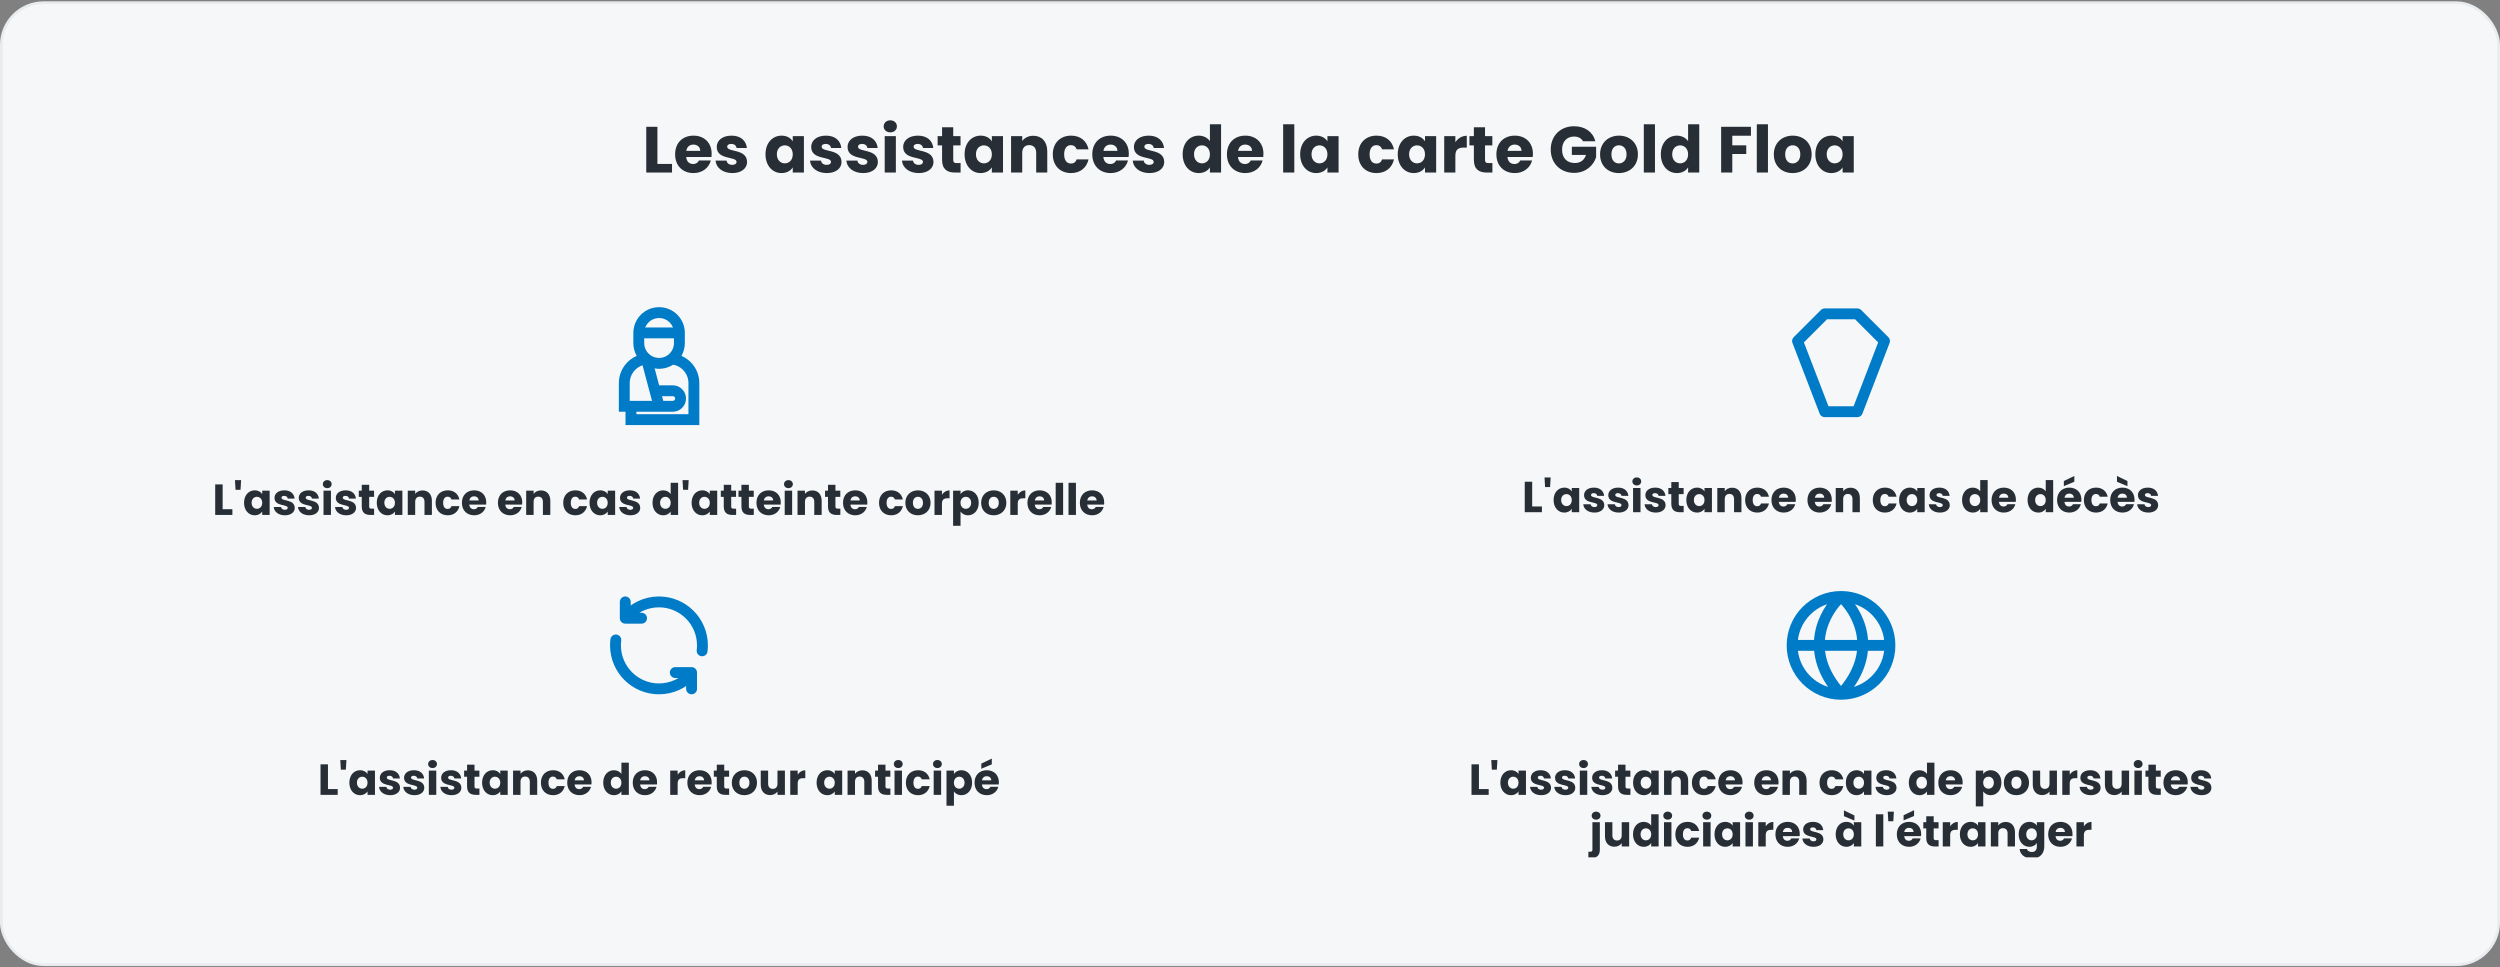
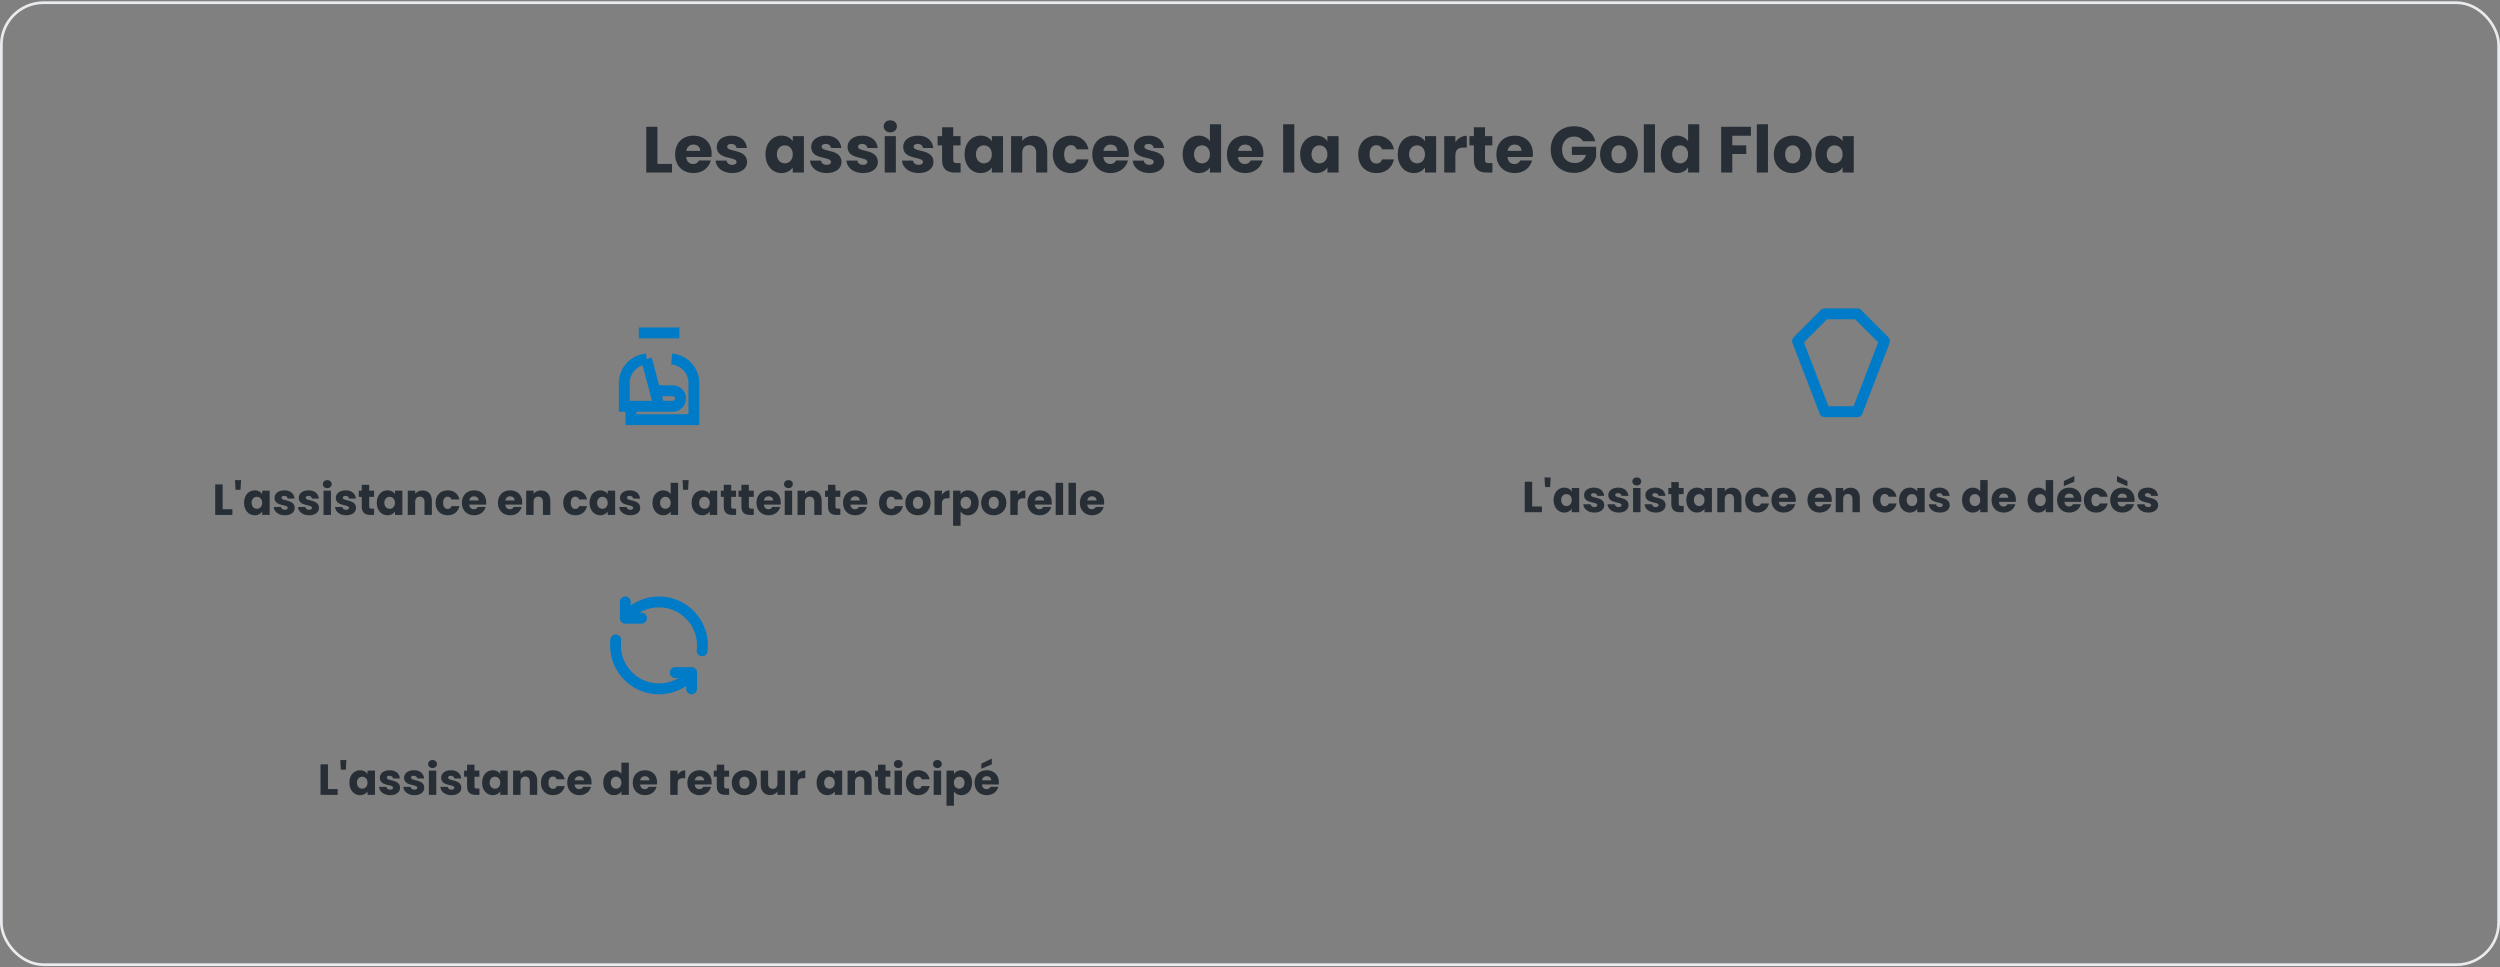
<svg xmlns="http://www.w3.org/2000/svg" width="920" height="356" viewBox="0 0 920 356" fill="none">
  <rect x="0" y="0" width="920" height="356" fill="#808080" stroke="none" />
-   <rect x="0.5" y="1" width="919" height="354" rx="15.5" fill="#F5F7F9" />
  <rect x="0.5" y="1" width="919" height="354" rx="15.5" stroke="#E9ECEF" />
  <path d="M237.824 46.652H241.928V60.332H247.304V63.5H237.824V46.652ZM255.165 53.204C253.821 53.204 252.789 54.02 252.549 55.508H257.685C257.685 54.044 256.533 53.204 255.165 53.204ZM261.573 59.06C260.925 61.676 258.549 63.692 255.213 63.692C251.277 63.692 248.445 61.052 248.445 56.804C248.445 52.556 251.229 49.916 255.213 49.916C259.125 49.916 261.885 52.508 261.885 56.588C261.885 56.972 261.861 57.38 261.813 57.788H252.525C252.669 59.54 253.749 60.356 255.069 60.356C256.221 60.356 256.869 59.78 257.205 59.06H261.573ZM274.923 59.612C274.923 61.94 272.859 63.692 269.499 63.692C265.923 63.692 263.523 61.7 263.331 59.108H267.387C267.483 60.044 268.323 60.668 269.451 60.668C270.507 60.668 271.059 60.188 271.059 59.588C271.059 57.428 263.763 58.988 263.763 54.068C263.763 51.788 265.707 49.916 269.211 49.916C272.667 49.916 274.587 51.836 274.851 54.476H271.059C270.939 53.564 270.243 52.964 269.091 52.964C268.131 52.964 267.603 53.348 267.603 53.996C267.603 56.132 274.851 54.62 274.923 59.612ZM281.703 56.78C281.703 52.556 284.319 49.916 287.607 49.916C289.599 49.916 291.015 50.828 291.735 52.004V50.108H295.839V63.5H291.735V61.604C290.991 62.78 289.575 63.692 287.583 63.692C284.319 63.692 281.703 61.004 281.703 56.78ZM291.735 56.804C291.735 54.668 290.367 53.492 288.807 53.492C287.271 53.492 285.879 54.644 285.879 56.78C285.879 58.916 287.271 60.116 288.807 60.116C290.367 60.116 291.735 58.94 291.735 56.804ZM309.68 59.612C309.68 61.94 307.616 63.692 304.256 63.692C300.68 63.692 298.28 61.7 298.088 59.108H302.144C302.24 60.044 303.08 60.668 304.208 60.668C305.264 60.668 305.816 60.188 305.816 59.588C305.816 57.428 298.52 58.988 298.52 54.068C298.52 51.788 300.464 49.916 303.968 49.916C307.424 49.916 309.344 51.836 309.608 54.476H305.816C305.696 53.564 305 52.964 303.848 52.964C302.888 52.964 302.36 53.348 302.36 53.996C302.36 56.132 309.608 54.62 309.68 59.612ZM323.063 59.612C323.063 61.94 320.999 63.692 317.639 63.692C314.063 63.692 311.663 61.7 311.471 59.108H315.527C315.623 60.044 316.463 60.668 317.591 60.668C318.647 60.668 319.199 60.188 319.199 59.588C319.199 57.428 311.903 58.988 311.903 54.068C311.903 51.788 313.847 49.916 317.351 49.916C320.807 49.916 322.727 51.836 322.991 54.476H319.199C319.079 53.564 318.383 52.964 317.231 52.964C316.271 52.964 315.743 53.348 315.743 53.996C315.743 56.132 322.991 54.62 323.063 59.612ZM325.574 63.5V50.108H329.678V63.5H325.574ZM327.638 48.716C326.174 48.716 325.19 47.732 325.19 46.508C325.19 45.26 326.174 44.276 327.638 44.276C329.078 44.276 330.062 45.26 330.062 46.508C330.062 47.732 329.078 48.716 327.638 48.716ZM343.524 59.612C343.524 61.94 341.46 63.692 338.1 63.692C334.524 63.692 332.124 61.7 331.932 59.108H335.988C336.084 60.044 336.924 60.668 338.052 60.668C339.108 60.668 339.66 60.188 339.66 59.588C339.66 57.428 332.364 58.988 332.364 54.068C332.364 51.788 334.308 49.916 337.812 49.916C341.268 49.916 343.188 51.836 343.452 54.476H339.66C339.54 53.564 338.844 52.964 337.692 52.964C336.732 52.964 336.204 53.348 336.204 53.996C336.204 56.132 343.452 54.62 343.524 59.612ZM346.683 58.844V53.516H345.051V50.108H346.683V46.844H350.787V50.108H353.475V53.516H350.787V58.892C350.787 59.684 351.123 60.02 352.035 60.02H353.499V63.5H351.411C348.627 63.5 346.683 62.324 346.683 58.844ZM354.969 56.78C354.969 52.556 357.585 49.916 360.873 49.916C362.865 49.916 364.281 50.828 365.001 52.004V50.108H369.105V63.5H365.001V61.604C364.257 62.78 362.841 63.692 360.849 63.692C357.585 63.692 354.969 61.004 354.969 56.78ZM365.001 56.804C365.001 54.668 363.633 53.492 362.073 53.492C360.537 53.492 359.145 54.644 359.145 56.78C359.145 58.916 360.537 60.116 362.073 60.116C363.633 60.116 365.001 58.94 365.001 56.804ZM381.314 63.5V56.228C381.314 54.404 380.306 53.396 378.746 53.396C377.186 53.396 376.178 54.404 376.178 56.228V63.5H372.074V50.108H376.178V51.884C376.994 50.756 378.434 49.964 380.234 49.964C383.33 49.964 385.394 52.076 385.394 55.676V63.5H381.314ZM387.43 56.804C387.43 52.58 390.214 49.916 394.15 49.916C397.51 49.916 399.886 51.764 400.582 54.956H396.214C395.878 54.02 395.206 53.42 394.078 53.42C392.614 53.42 391.606 54.572 391.606 56.804C391.606 59.036 392.614 60.188 394.078 60.188C395.206 60.188 395.854 59.636 396.214 58.652H400.582C399.886 61.748 397.51 63.692 394.15 63.692C390.214 63.692 387.43 61.052 387.43 56.804ZM408.681 53.204C407.337 53.204 406.305 54.02 406.065 55.508H411.201C411.201 54.044 410.049 53.204 408.681 53.204ZM415.089 59.06C414.441 61.676 412.065 63.692 408.729 63.692C404.793 63.692 401.961 61.052 401.961 56.804C401.961 52.556 404.745 49.916 408.729 49.916C412.641 49.916 415.401 52.508 415.401 56.588C415.401 56.972 415.377 57.38 415.329 57.788H406.041C406.185 59.54 407.265 60.356 408.585 60.356C409.737 60.356 410.385 59.78 410.721 59.06H415.089ZM428.438 59.612C428.438 61.94 426.374 63.692 423.014 63.692C419.438 63.692 417.038 61.7 416.846 59.108H420.902C420.998 60.044 421.838 60.668 422.966 60.668C424.022 60.668 424.574 60.188 424.574 59.588C424.574 57.428 417.278 58.988 417.278 54.068C417.278 51.788 419.222 49.916 422.726 49.916C426.182 49.916 428.102 51.836 428.366 54.476H424.574C424.454 53.564 423.758 52.964 422.606 52.964C421.646 52.964 421.118 53.348 421.118 53.996C421.118 56.132 428.366 54.62 428.438 59.612ZM435.219 56.78C435.219 52.556 437.835 49.916 441.123 49.916C442.899 49.916 444.435 50.732 445.251 51.956V45.74H449.355V63.5H445.251V61.58C444.507 62.804 443.091 63.692 441.123 63.692C437.835 63.692 435.219 61.004 435.219 56.78ZM445.251 56.804C445.251 54.668 443.883 53.492 442.323 53.492C440.787 53.492 439.395 54.644 439.395 56.78C439.395 58.916 440.787 60.116 442.323 60.116C443.883 60.116 445.251 58.94 445.251 56.804ZM458.228 53.204C456.884 53.204 455.852 54.02 455.612 55.508H460.748C460.748 54.044 459.596 53.204 458.228 53.204ZM464.636 59.06C463.988 61.676 461.612 63.692 458.276 63.692C454.34 63.692 451.508 61.052 451.508 56.804C451.508 52.556 454.292 49.916 458.276 49.916C462.188 49.916 464.948 52.508 464.948 56.588C464.948 56.972 464.924 57.38 464.876 57.788H455.588C455.732 59.54 456.812 60.356 458.132 60.356C459.284 60.356 459.932 59.78 460.268 59.06H464.636ZM472.199 63.5V45.74H476.303V63.5H472.199ZM478.461 56.78C478.461 52.556 481.077 49.916 484.365 49.916C486.357 49.916 487.773 50.828 488.493 52.004V50.108H492.597V63.5H488.493V61.604C487.749 62.78 486.333 63.692 484.341 63.692C481.077 63.692 478.461 61.004 478.461 56.78ZM488.493 56.804C488.493 54.668 487.125 53.492 485.565 53.492C484.029 53.492 482.637 54.644 482.637 56.78C482.637 58.916 484.029 60.116 485.565 60.116C487.125 60.116 488.493 58.94 488.493 56.804ZM499.836 56.804C499.836 52.58 502.62 49.916 506.556 49.916C509.916 49.916 512.292 51.764 512.988 54.956H508.62C508.284 54.02 507.612 53.42 506.484 53.42C505.02 53.42 504.012 54.572 504.012 56.804C504.012 59.036 505.02 60.188 506.484 60.188C507.612 60.188 508.26 59.636 508.62 58.652H512.988C512.292 61.748 509.916 63.692 506.556 63.692C502.62 63.692 499.836 61.052 499.836 56.804ZM514.367 56.78C514.367 52.556 516.983 49.916 520.271 49.916C522.263 49.916 523.679 50.828 524.399 52.004V50.108H528.503V63.5H524.399V61.604C523.655 62.78 522.239 63.692 520.247 63.692C516.983 63.692 514.367 61.004 514.367 56.78ZM524.399 56.804C524.399 54.668 523.031 53.492 521.471 53.492C519.935 53.492 518.543 54.644 518.543 56.78C518.543 58.916 519.935 60.116 521.471 60.116C523.031 60.116 524.399 58.94 524.399 56.804ZM535.576 57.284V63.5H531.472V50.108H535.576V52.34C536.512 50.924 537.976 49.964 539.776 49.964V54.308H538.648C536.704 54.308 535.576 54.98 535.576 57.284ZM542.386 58.844V53.516H540.754V50.108H542.386V46.844H546.49V50.108H549.178V53.516H546.49V58.892C546.49 59.684 546.826 60.02 547.738 60.02H549.202V63.5H547.114C544.33 63.5 542.386 62.324 542.386 58.844ZM557.392 53.204C556.048 53.204 555.016 54.02 554.776 55.508H559.912C559.912 54.044 558.76 53.204 557.392 53.204ZM563.8 59.06C563.152 61.676 560.776 63.692 557.44 63.692C553.504 63.692 550.672 61.052 550.672 56.804C550.672 52.556 553.456 49.916 557.44 49.916C561.352 49.916 564.112 52.508 564.112 56.588C564.112 56.972 564.088 57.38 564.04 57.788H554.752C554.896 59.54 555.976 60.356 557.296 60.356C558.448 60.356 559.096 59.78 559.432 59.06H563.8ZM579.235 46.46C583.267 46.46 586.195 48.524 587.083 51.98H582.547C581.923 50.852 580.771 50.252 579.235 50.252C576.595 50.252 574.843 52.124 574.843 55.052C574.843 58.172 576.619 59.996 579.571 59.996C581.611 59.996 583.027 58.916 583.651 57.02H578.443V53.996H587.371V57.812C586.507 60.716 583.699 63.62 579.259 63.62C574.219 63.62 570.667 60.092 570.667 55.052C570.667 50.012 574.195 46.46 579.235 46.46ZM602.748 56.804C602.748 61.052 599.676 63.692 595.74 63.692C591.804 63.692 588.828 61.052 588.828 56.804C588.828 52.556 591.876 49.916 595.788 49.916C599.724 49.916 602.748 52.556 602.748 56.804ZM593.004 56.804C593.004 59.06 594.252 60.14 595.74 60.14C597.204 60.14 598.572 59.06 598.572 56.804C598.572 54.524 597.228 53.468 595.788 53.468C594.3 53.468 593.004 54.524 593.004 56.804ZM604.926 63.5V45.74H609.03V63.5H604.926ZM611.188 56.78C611.188 52.556 613.804 49.916 617.092 49.916C618.868 49.916 620.404 50.732 621.22 51.956V45.74H625.324V63.5H621.22V61.58C620.476 62.804 619.06 63.692 617.092 63.692C613.804 63.692 611.188 61.004 611.188 56.78ZM621.22 56.804C621.22 54.668 619.852 53.492 618.292 53.492C616.756 53.492 615.364 54.644 615.364 56.78C615.364 58.916 616.756 60.116 618.292 60.116C619.852 60.116 621.22 58.94 621.22 56.804ZM633.379 63.5V46.652H644.347V49.94H637.483V53.492H642.619V56.684H637.483V63.5H633.379ZM646.504 63.5V45.74H650.608V63.5H646.504ZM666.686 56.804C666.686 61.052 663.614 63.692 659.678 63.692C655.742 63.692 652.766 61.052 652.766 56.804C652.766 52.556 655.814 49.916 659.726 49.916C663.662 49.916 666.686 52.556 666.686 56.804ZM656.942 56.804C656.942 59.06 658.19 60.14 659.678 60.14C661.142 60.14 662.51 59.06 662.51 56.804C662.51 54.524 661.166 53.468 659.726 53.468C658.238 53.468 656.942 54.524 656.942 56.804ZM668.047 56.78C668.047 52.556 670.663 49.916 673.951 49.916C675.943 49.916 677.359 50.828 678.079 52.004V50.108H682.183V63.5H678.079V61.604C677.335 62.78 675.919 63.692 673.927 63.692C670.663 63.692 668.047 61.004 668.047 56.78ZM678.079 56.804C678.079 54.668 676.711 53.492 675.151 53.492C673.615 53.492 672.223 54.644 672.223 56.78C672.223 58.916 673.615 60.116 675.151 60.116C676.711 60.116 678.079 58.94 678.079 56.804Z" fill="#272E35" />
  <g clip-path="url(#clip0_2381_654)">
-     <path d="M242.545 133.719C238.418 133.719 235.073 130.373 235.073 126.247V122.511C235.073 118.384 238.418 115.039 242.545 115.039C246.672 115.039 250.017 118.384 250.017 122.511V126.247C250.017 130.373 246.672 133.719 242.545 133.719Z" stroke="#007BC7" stroke-width="4" stroke-miterlimit="10" />
    <path d="M235.073 122.508H250.017" stroke="#007BC7" stroke-width="4" stroke-miterlimit="10" />
    <path d="M247.174 132.112C251.75 132.474 255.351 136.302 255.351 140.971V154.414H232.19V149.512" stroke="#007BC7" stroke-width="4" stroke-miterlimit="10" />
    <path d="M241.024 143.797H247.59C249.169 143.797 250.449 145.077 250.449 146.656C250.449 148.235 249.169 149.516 247.59 149.516H229.74V140.975C229.74 136.305 233.34 132.477 237.916 132.115" stroke="#007BC7" stroke-width="4" stroke-miterlimit="10" />
    <path d="M237.916 132.115L242.545 149.516" stroke="#007BC7" stroke-width="4" stroke-miterlimit="10" />
    <path d="M79.195 178.268H81.931V187.388H85.515V189.5H79.195V178.268ZM86.676 180.236L86.468 176.7H88.724L88.516 180.236H86.676ZM89.807 185.02C89.807 182.204 91.551 180.444 93.743 180.444C95.071 180.444 96.015 181.052 96.495 181.836V180.572H99.231V189.5H96.495V188.236C95.999 189.02 95.055 189.628 93.727 189.628C91.551 189.628 89.807 187.836 89.807 185.02ZM96.495 185.036C96.495 183.612 95.583 182.828 94.543 182.828C93.519 182.828 92.591 183.596 92.591 185.02C92.591 186.444 93.519 187.244 94.543 187.244C95.583 187.244 96.495 186.46 96.495 185.036ZM108.459 186.908C108.459 188.46 107.083 189.628 104.843 189.628C102.459 189.628 100.859 188.3 100.731 186.572H103.435C103.499 187.196 104.059 187.612 104.811 187.612C105.515 187.612 105.883 187.292 105.883 186.892C105.883 185.452 101.019 186.492 101.019 183.212C101.019 181.692 102.315 180.444 104.651 180.444C106.955 180.444 108.235 181.724 108.411 183.484H105.883C105.803 182.876 105.339 182.476 104.571 182.476C103.931 182.476 103.579 182.732 103.579 183.164C103.579 184.588 108.411 183.58 108.459 186.908ZM117.381 186.908C117.381 188.46 116.005 189.628 113.765 189.628C111.381 189.628 109.781 188.3 109.653 186.572H112.357C112.421 187.196 112.981 187.612 113.733 187.612C114.437 187.612 114.805 187.292 114.805 186.892C114.805 185.452 109.941 186.492 109.941 183.212C109.941 181.692 111.237 180.444 113.573 180.444C115.877 180.444 117.157 181.724 117.333 183.484H114.805C114.725 182.876 114.261 182.476 113.493 182.476C112.853 182.476 112.501 182.732 112.501 183.164C112.501 184.588 117.333 183.58 117.381 186.908ZM119.055 189.5V180.572H121.791V189.5H119.055ZM120.431 179.644C119.455 179.644 118.799 178.988 118.799 178.172C118.799 177.34 119.455 176.684 120.431 176.684C121.391 176.684 122.047 177.34 122.047 178.172C122.047 178.988 121.391 179.644 120.431 179.644ZM131.021 186.908C131.021 188.46 129.645 189.628 127.405 189.628C125.021 189.628 123.421 188.3 123.293 186.572H125.997C126.061 187.196 126.621 187.612 127.373 187.612C128.077 187.612 128.445 187.292 128.445 186.892C128.445 185.452 123.581 186.492 123.581 183.212C123.581 181.692 124.877 180.444 127.213 180.444C129.517 180.444 130.797 181.724 130.973 183.484H128.445C128.365 182.876 127.901 182.476 127.133 182.476C126.493 182.476 126.141 182.732 126.141 183.164C126.141 184.588 130.973 183.58 131.021 186.908ZM133.127 186.396V182.844H132.039V180.572H133.127V178.396H135.863V180.572H137.655V182.844H135.863V186.428C135.863 186.956 136.087 187.18 136.695 187.18H137.671V189.5H136.279C134.423 189.5 133.127 188.716 133.127 186.396ZM138.651 185.02C138.651 182.204 140.395 180.444 142.587 180.444C143.915 180.444 144.859 181.052 145.339 181.836V180.572H148.075V189.5H145.339V188.236C144.843 189.02 143.899 189.628 142.571 189.628C140.395 189.628 138.651 187.836 138.651 185.02ZM145.339 185.036C145.339 183.612 144.427 182.828 143.387 182.828C142.363 182.828 141.435 183.596 141.435 185.02C141.435 186.444 142.363 187.244 143.387 187.244C144.427 187.244 145.339 186.46 145.339 185.036ZM156.215 189.5V184.652C156.215 183.436 155.543 182.764 154.503 182.764C153.463 182.764 152.791 183.436 152.791 184.652V189.5H150.055V180.572H152.791V181.756C153.335 181.004 154.295 180.476 155.495 180.476C157.559 180.476 158.935 181.884 158.935 184.284V189.5H156.215ZM160.292 185.036C160.292 182.22 162.148 180.444 164.772 180.444C167.012 180.444 168.596 181.676 169.06 183.804H166.148C165.924 183.18 165.476 182.78 164.724 182.78C163.748 182.78 163.076 183.548 163.076 185.036C163.076 186.524 163.748 187.292 164.724 187.292C165.476 187.292 165.908 186.924 166.148 186.268H169.06C168.596 188.332 167.012 189.628 164.772 189.628C162.148 189.628 160.292 187.868 160.292 185.036ZM174.459 182.636C173.563 182.636 172.875 183.18 172.715 184.172H176.139C176.139 183.196 175.371 182.636 174.459 182.636ZM178.731 186.54C178.299 188.284 176.715 189.628 174.491 189.628C171.867 189.628 169.979 187.868 169.979 185.036C169.979 182.204 171.835 180.444 174.491 180.444C177.099 180.444 178.939 182.172 178.939 184.892C178.939 185.148 178.923 185.42 178.891 185.692H172.699C172.795 186.86 173.515 187.404 174.395 187.404C175.163 187.404 175.595 187.02 175.819 186.54H178.731ZM187.709 182.636C186.813 182.636 186.125 183.18 185.965 184.172H189.389C189.389 183.196 188.621 182.636 187.709 182.636ZM191.981 186.54C191.549 188.284 189.965 189.628 187.741 189.628C185.117 189.628 183.229 187.868 183.229 185.036C183.229 182.204 185.085 180.444 187.741 180.444C190.349 180.444 192.189 182.172 192.189 184.892C192.189 185.148 192.173 185.42 192.141 185.692H185.949C186.045 186.86 186.765 187.404 187.645 187.404C188.413 187.404 188.845 187.02 189.069 186.54H191.981ZM199.793 189.5V184.652C199.793 183.436 199.121 182.764 198.081 182.764C197.041 182.764 196.369 183.436 196.369 184.652V189.5H193.633V180.572H196.369V181.756C196.913 181.004 197.873 180.476 199.073 180.476C201.137 180.476 202.513 181.884 202.513 184.284V189.5H199.793ZM207.261 185.036C207.261 182.22 209.117 180.444 211.741 180.444C213.981 180.444 215.565 181.676 216.029 183.804H213.117C212.893 183.18 212.445 182.78 211.693 182.78C210.717 182.78 210.045 183.548 210.045 185.036C210.045 186.524 210.717 187.292 211.693 187.292C212.445 187.292 212.877 186.924 213.117 186.268H216.029C215.565 188.332 213.981 189.628 211.741 189.628C209.117 189.628 207.261 187.868 207.261 185.036ZM216.948 185.02C216.948 182.204 218.692 180.444 220.884 180.444C222.212 180.444 223.156 181.052 223.636 181.836V180.572H226.372V189.5H223.636V188.236C223.14 189.02 222.196 189.628 220.868 189.628C218.692 189.628 216.948 187.836 216.948 185.02ZM223.636 185.036C223.636 183.612 222.724 182.828 221.684 182.828C220.66 182.828 219.732 183.596 219.732 185.02C219.732 186.444 220.66 187.244 221.684 187.244C222.724 187.244 223.636 186.46 223.636 185.036ZM235.599 186.908C235.599 188.46 234.223 189.628 231.983 189.628C229.599 189.628 227.999 188.3 227.871 186.572H230.575C230.639 187.196 231.199 187.612 231.951 187.612C232.655 187.612 233.023 187.292 233.023 186.892C233.023 185.452 228.159 186.492 228.159 183.212C228.159 181.692 229.455 180.444 231.791 180.444C234.095 180.444 235.375 181.724 235.551 183.484H233.023C232.943 182.876 232.479 182.476 231.711 182.476C231.071 182.476 230.719 182.732 230.719 183.164C230.719 184.588 235.551 183.58 235.599 186.908ZM240.12 185.02C240.12 182.204 241.864 180.444 244.056 180.444C245.24 180.444 246.264 180.988 246.808 181.804V177.66H249.544V189.5H246.808V188.22C246.312 189.036 245.368 189.628 244.056 189.628C241.864 189.628 240.12 187.836 240.12 185.02ZM246.808 185.036C246.808 183.612 245.896 182.828 244.856 182.828C243.832 182.828 242.904 183.596 242.904 185.02C242.904 186.444 243.832 187.244 244.856 187.244C245.896 187.244 246.808 186.46 246.808 185.036ZM251.379 180.236L251.171 176.7H253.427L253.219 180.236H251.379ZM254.511 185.02C254.511 182.204 256.255 180.444 258.447 180.444C259.775 180.444 260.719 181.052 261.199 181.836V180.572H263.935V189.5H261.199V188.236C260.703 189.02 259.759 189.628 258.431 189.628C256.255 189.628 254.511 187.836 254.511 185.02ZM261.199 185.036C261.199 183.612 260.287 182.828 259.247 182.828C258.223 182.828 257.295 183.596 257.295 185.02C257.295 186.444 258.223 187.244 259.247 187.244C260.287 187.244 261.199 186.46 261.199 185.036ZM266.346 186.396V182.844H265.258V180.572H266.346V178.396H269.082V180.572H270.874V182.844H269.082V186.428C269.082 186.956 269.306 187.18 269.914 187.18H270.89V189.5H269.498C267.642 189.5 266.346 188.716 266.346 186.396ZM272.846 186.396V182.844H271.758V180.572H272.846V178.396H275.582V180.572H277.374V182.844H275.582V186.428C275.582 186.956 275.806 187.18 276.414 187.18H277.39V189.5H275.998C274.142 189.5 272.846 188.716 272.846 186.396ZM282.85 182.636C281.954 182.636 281.266 183.18 281.106 184.172H284.53C284.53 183.196 283.762 182.636 282.85 182.636ZM287.122 186.54C286.69 188.284 285.106 189.628 282.882 189.628C280.258 189.628 278.37 187.868 278.37 185.036C278.37 182.204 280.226 180.444 282.882 180.444C285.49 180.444 287.33 182.172 287.33 184.892C287.33 185.148 287.314 185.42 287.282 185.692H281.09C281.186 186.86 281.906 187.404 282.786 187.404C283.554 187.404 283.986 187.02 284.21 186.54H287.122ZM288.773 189.5V180.572H291.509V189.5H288.773ZM290.149 179.644C289.173 179.644 288.517 178.988 288.517 178.172C288.517 177.34 289.173 176.684 290.149 176.684C291.109 176.684 291.765 177.34 291.765 178.172C291.765 178.988 291.109 179.644 290.149 179.644ZM299.652 189.5V184.652C299.652 183.436 298.98 182.764 297.94 182.764C296.9 182.764 296.228 183.436 296.228 184.652V189.5H293.492V180.572H296.228V181.756C296.772 181.004 297.732 180.476 298.932 180.476C300.996 180.476 302.372 181.884 302.372 184.284V189.5H299.652ZM304.705 186.396V182.844H303.617V180.572H304.705V178.396H307.441V180.572H309.233V182.844H307.441V186.428C307.441 186.956 307.665 187.18 308.273 187.18H309.249V189.5H307.857C306.001 189.5 304.705 188.716 304.705 186.396ZM314.709 182.636C313.813 182.636 313.125 183.18 312.965 184.172H316.389C316.389 183.196 315.621 182.636 314.709 182.636ZM318.981 186.54C318.549 188.284 316.965 189.628 314.741 189.628C312.117 189.628 310.229 187.868 310.229 185.036C310.229 182.204 312.085 180.444 314.741 180.444C317.349 180.444 319.189 182.172 319.189 184.892C319.189 185.148 319.173 185.42 319.141 185.692H312.949C313.045 186.86 313.765 187.404 314.645 187.404C315.413 187.404 315.845 187.02 316.069 186.54H318.981ZM323.479 185.036C323.479 182.22 325.335 180.444 327.959 180.444C330.199 180.444 331.783 181.676 332.247 183.804H329.335C329.111 183.18 328.663 182.78 327.911 182.78C326.935 182.78 326.263 183.548 326.263 185.036C326.263 186.524 326.935 187.292 327.911 187.292C328.663 187.292 329.095 186.924 329.335 186.268H332.247C331.783 188.332 330.199 189.628 327.959 189.628C325.335 189.628 323.479 187.868 323.479 185.036ZM342.447 185.036C342.447 187.868 340.399 189.628 337.775 189.628C335.151 189.628 333.167 187.868 333.167 185.036C333.167 182.204 335.199 180.444 337.807 180.444C340.431 180.444 342.447 182.204 342.447 185.036ZM335.951 185.036C335.951 186.54 336.783 187.26 337.775 187.26C338.751 187.26 339.663 186.54 339.663 185.036C339.663 183.516 338.767 182.812 337.807 182.812C336.815 182.812 335.951 183.516 335.951 185.036ZM346.634 185.356V189.5H343.898V180.572H346.634V182.06C347.258 181.116 348.234 180.476 349.434 180.476V183.372H348.682C347.386 183.372 346.634 183.82 346.634 185.356ZM353.478 181.836C353.974 181.052 354.918 180.444 356.23 180.444C358.422 180.444 360.166 182.204 360.166 185.02C360.166 187.836 358.422 189.628 356.23 189.628C354.918 189.628 353.974 189.004 353.478 188.252V193.756H350.742V180.572H353.478V181.836ZM357.382 185.02C357.382 183.596 356.454 182.828 355.414 182.828C354.39 182.828 353.462 183.612 353.462 185.036C353.462 186.46 354.39 187.244 355.414 187.244C356.454 187.244 357.382 186.444 357.382 185.02ZM370.337 185.036C370.337 187.868 368.289 189.628 365.665 189.628C363.041 189.628 361.057 187.868 361.057 185.036C361.057 182.204 363.089 180.444 365.697 180.444C368.321 180.444 370.337 182.204 370.337 185.036ZM363.841 185.036C363.841 186.54 364.673 187.26 365.665 187.26C366.641 187.26 367.553 186.54 367.553 185.036C367.553 183.516 366.657 182.812 365.697 182.812C364.705 182.812 363.841 183.516 363.841 185.036ZM374.525 185.356V189.5H371.789V180.572H374.525V182.06C375.149 181.116 376.125 180.476 377.325 180.476V183.372H376.573C375.277 183.372 374.525 183.82 374.525 185.356ZM382.569 182.636C381.673 182.636 380.985 183.18 380.825 184.172H384.249C384.249 183.196 383.481 182.636 382.569 182.636ZM386.841 186.54C386.409 188.284 384.825 189.628 382.601 189.628C379.977 189.628 378.089 187.868 378.089 185.036C378.089 182.204 379.945 180.444 382.601 180.444C385.209 180.444 387.049 182.172 387.049 184.892C387.049 185.148 387.033 185.42 387.001 185.692H380.809C380.905 186.86 381.625 187.404 382.505 187.404C383.273 187.404 383.705 187.02 383.929 186.54H386.841ZM388.492 189.5V177.66H391.228V189.5H388.492ZM393.211 189.5V177.66H395.947V189.5H393.211ZM401.866 182.636C400.97 182.636 400.282 183.18 400.122 184.172H403.546C403.546 183.196 402.778 182.636 401.866 182.636ZM406.138 186.54C405.706 188.284 404.122 189.628 401.898 189.628C399.274 189.628 397.386 187.868 397.386 185.036C397.386 182.204 399.242 180.444 401.898 180.444C404.506 180.444 406.345 182.172 406.345 184.892C406.345 185.148 406.33 185.42 406.298 185.692H400.106C400.202 186.86 400.922 187.404 401.802 187.404C402.57 187.404 403.002 187.02 403.226 186.54H406.138Z" fill="#272E35" />
  </g>
  <g clip-path="url(#clip1_2381_654)">
    <path d="M671.5 115.5H683.5L693.5 125.5L683.5 151.5H671.5L661.5 125.5L671.5 115.5Z" stroke="#007BC7" stroke-width="4" stroke-linejoin="round" />
    <path d="M561.109 177.268H563.845V186.388H567.429V188.5H561.109V177.268ZM568.59 179.236L568.382 175.7H570.638L570.43 179.236H568.59ZM571.721 184.02C571.721 181.204 573.465 179.444 575.657 179.444C576.985 179.444 577.929 180.052 578.409 180.836V179.572H581.145V188.5H578.409V187.236C577.913 188.02 576.969 188.628 575.641 188.628C573.465 188.628 571.721 186.836 571.721 184.02ZM578.409 184.036C578.409 182.612 577.497 181.828 576.457 181.828C575.433 181.828 574.505 182.596 574.505 184.02C574.505 185.444 575.433 186.244 576.457 186.244C577.497 186.244 578.409 185.46 578.409 184.036ZM590.373 185.908C590.373 187.46 588.997 188.628 586.757 188.628C584.373 188.628 582.773 187.3 582.645 185.572H585.349C585.413 186.196 585.973 186.612 586.725 186.612C587.429 186.612 587.797 186.292 587.797 185.892C587.797 184.452 582.933 185.492 582.933 182.212C582.933 180.692 584.229 179.444 586.565 179.444C588.869 179.444 590.149 180.724 590.325 182.484H587.797C587.717 181.876 587.253 181.476 586.485 181.476C585.845 181.476 585.493 181.732 585.493 182.164C585.493 183.588 590.325 182.58 590.373 185.908ZM599.295 185.908C599.295 187.46 597.919 188.628 595.679 188.628C593.295 188.628 591.695 187.3 591.567 185.572H594.271C594.335 186.196 594.895 186.612 595.647 186.612C596.351 186.612 596.719 186.292 596.719 185.892C596.719 184.452 591.855 185.492 591.855 182.212C591.855 180.692 593.151 179.444 595.487 179.444C597.791 179.444 599.071 180.724 599.247 182.484H596.719C596.639 181.876 596.175 181.476 595.407 181.476C594.767 181.476 594.415 181.732 594.415 182.164C594.415 183.588 599.247 182.58 599.295 185.908ZM600.969 188.5V179.572H603.705V188.5H600.969ZM602.345 178.644C601.369 178.644 600.713 177.988 600.713 177.172C600.713 176.34 601.369 175.684 602.345 175.684C603.305 175.684 603.961 176.34 603.961 177.172C603.961 177.988 603.305 178.644 602.345 178.644ZM612.935 185.908C612.935 187.46 611.559 188.628 609.319 188.628C606.935 188.628 605.335 187.3 605.207 185.572H607.911C607.975 186.196 608.535 186.612 609.287 186.612C609.991 186.612 610.359 186.292 610.359 185.892C610.359 184.452 605.495 185.492 605.495 182.212C605.495 180.692 606.791 179.444 609.127 179.444C611.431 179.444 612.711 180.724 612.887 182.484H610.359C610.279 181.876 609.815 181.476 609.047 181.476C608.407 181.476 608.055 181.732 608.055 182.164C608.055 183.588 612.887 182.58 612.935 185.908ZM615.041 185.396V181.844H613.953V179.572H615.041V177.396H617.777V179.572H619.569V181.844H617.777V185.428C617.777 185.956 618.001 186.18 618.609 186.18H619.585V188.5H618.193C616.337 188.5 615.041 187.716 615.041 185.396ZM620.565 184.02C620.565 181.204 622.309 179.444 624.501 179.444C625.829 179.444 626.773 180.052 627.253 180.836V179.572H629.989V188.5H627.253V187.236C626.757 188.02 625.813 188.628 624.485 188.628C622.309 188.628 620.565 186.836 620.565 184.02ZM627.253 184.036C627.253 182.612 626.341 181.828 625.301 181.828C624.277 181.828 623.349 182.596 623.349 184.02C623.349 185.444 624.277 186.244 625.301 186.244C626.341 186.244 627.253 185.46 627.253 184.036ZM638.129 188.5V183.652C638.129 182.436 637.457 181.764 636.417 181.764C635.377 181.764 634.705 182.436 634.705 183.652V188.5H631.969V179.572H634.705V180.756C635.249 180.004 636.209 179.476 637.409 179.476C639.473 179.476 640.849 180.884 640.849 183.284V188.5H638.129ZM642.206 184.036C642.206 181.22 644.062 179.444 646.686 179.444C648.926 179.444 650.51 180.676 650.974 182.804H648.062C647.838 182.18 647.39 181.78 646.638 181.78C645.662 181.78 644.99 182.548 644.99 184.036C644.99 185.524 645.662 186.292 646.638 186.292C647.39 186.292 647.822 185.924 648.062 185.268H650.974C650.51 187.332 648.926 188.628 646.686 188.628C644.062 188.628 642.206 186.868 642.206 184.036ZM656.373 181.636C655.477 181.636 654.789 182.18 654.629 183.172H658.053C658.053 182.196 657.285 181.636 656.373 181.636ZM660.645 185.54C660.213 187.284 658.629 188.628 656.405 188.628C653.781 188.628 651.893 186.868 651.893 184.036C651.893 181.204 653.749 179.444 656.405 179.444C659.013 179.444 660.853 181.172 660.853 183.892C660.853 184.148 660.837 184.42 660.805 184.692H654.613C654.709 185.86 655.429 186.404 656.309 186.404C657.077 186.404 657.509 186.02 657.733 185.54H660.645ZM669.623 181.636C668.727 181.636 668.039 182.18 667.879 183.172H671.303C671.303 182.196 670.535 181.636 669.623 181.636ZM673.895 185.54C673.463 187.284 671.879 188.628 669.655 188.628C667.031 188.628 665.143 186.868 665.143 184.036C665.143 181.204 666.999 179.444 669.655 179.444C672.263 179.444 674.103 181.172 674.103 183.892C674.103 184.148 674.087 184.42 674.055 184.692H667.863C667.959 185.86 668.679 186.404 669.559 186.404C670.327 186.404 670.759 186.02 670.983 185.54H673.895ZM681.707 188.5V183.652C681.707 182.436 681.035 181.764 679.995 181.764C678.955 181.764 678.283 182.436 678.283 183.652V188.5H675.547V179.572H678.283V180.756C678.827 180.004 679.787 179.476 680.987 179.476C683.051 179.476 684.427 180.884 684.427 183.284V188.5H681.707ZM689.175 184.036C689.175 181.22 691.031 179.444 693.655 179.444C695.895 179.444 697.479 180.676 697.943 182.804H695.031C694.807 182.18 694.359 181.78 693.607 181.78C692.631 181.78 691.959 182.548 691.959 184.036C691.959 185.524 692.631 186.292 693.607 186.292C694.359 186.292 694.791 185.924 695.031 185.268H697.943C697.479 187.332 695.895 188.628 693.655 188.628C691.031 188.628 689.175 186.868 689.175 184.036ZM698.862 184.02C698.862 181.204 700.606 179.444 702.798 179.444C704.126 179.444 705.07 180.052 705.55 180.836V179.572H708.286V188.5H705.55V187.236C705.054 188.02 704.11 188.628 702.782 188.628C700.606 188.628 698.862 186.836 698.862 184.02ZM705.55 184.036C705.55 182.612 704.638 181.828 703.598 181.828C702.574 181.828 701.646 182.596 701.646 184.02C701.646 185.444 702.574 186.244 703.598 186.244C704.638 186.244 705.55 185.46 705.55 184.036ZM717.513 185.908C717.513 187.46 716.137 188.628 713.897 188.628C711.513 188.628 709.913 187.3 709.785 185.572H712.489C712.553 186.196 713.113 186.612 713.865 186.612C714.569 186.612 714.937 186.292 714.937 185.892C714.937 184.452 710.073 185.492 710.073 182.212C710.073 180.692 711.369 179.444 713.705 179.444C716.009 179.444 717.289 180.724 717.465 182.484H714.937C714.857 181.876 714.393 181.476 713.625 181.476C712.985 181.476 712.633 181.732 712.633 182.164C712.633 183.588 717.465 182.58 717.513 185.908ZM722.034 184.02C722.034 181.204 723.778 179.444 725.97 179.444C727.154 179.444 728.178 179.988 728.722 180.804V176.66H731.458V188.5H728.722V187.22C728.226 188.036 727.282 188.628 725.97 188.628C723.778 188.628 722.034 186.836 722.034 184.02ZM728.722 184.036C728.722 182.612 727.81 181.828 726.77 181.828C725.746 181.828 724.818 182.596 724.818 184.02C724.818 185.444 725.746 186.244 726.77 186.244C727.81 186.244 728.722 185.46 728.722 184.036ZM737.373 181.636C736.477 181.636 735.789 182.18 735.629 183.172H739.053C739.053 182.196 738.285 181.636 737.373 181.636ZM741.645 185.54C741.213 187.284 739.629 188.628 737.405 188.628C734.781 188.628 732.893 186.868 732.893 184.036C732.893 181.204 734.749 179.444 737.405 179.444C740.013 179.444 741.853 181.172 741.853 183.892C741.853 184.148 741.837 184.42 741.805 184.692H735.613C735.709 185.86 736.429 186.404 737.309 186.404C738.077 186.404 738.509 186.02 738.733 185.54H741.645ZM746.143 184.02C746.143 181.204 747.887 179.444 750.079 179.444C751.263 179.444 752.287 179.988 752.831 180.804V176.66H755.567V188.5H752.831V187.22C752.335 188.036 751.391 188.628 750.079 188.628C747.887 188.628 746.143 186.836 746.143 184.02ZM752.831 184.036C752.831 182.612 751.919 181.828 750.879 181.828C749.855 181.828 748.927 182.596 748.927 184.02C748.927 185.444 749.855 186.244 750.879 186.244C751.919 186.244 752.831 185.46 752.831 184.036ZM761.483 181.636C760.587 181.636 759.899 182.18 759.739 183.172H763.163C763.163 182.196 762.395 181.636 761.483 181.636ZM765.755 185.54C765.323 187.284 763.739 188.628 761.515 188.628C758.891 188.628 757.003 186.868 757.003 184.036C757.003 181.204 758.859 179.444 761.515 179.444C764.123 179.444 765.963 181.172 765.963 183.892C765.963 184.148 765.947 184.42 765.915 184.692H759.723C759.819 185.86 760.539 186.404 761.419 186.404C762.187 186.404 762.619 186.02 762.843 185.54H765.755ZM759.499 177.012L763.355 175.156V177.284L759.499 178.9V177.012ZM766.862 184.036C766.862 181.22 768.718 179.444 771.342 179.444C773.582 179.444 775.166 180.676 775.63 182.804H772.718C772.494 182.18 772.046 181.78 771.294 181.78C770.318 181.78 769.646 182.548 769.646 184.036C769.646 185.524 770.318 186.292 771.294 186.292C772.046 186.292 772.478 185.924 772.718 185.268H775.63C775.166 187.332 773.582 188.628 771.342 188.628C768.718 188.628 766.862 186.868 766.862 184.036ZM781.03 181.636C780.134 181.636 779.446 182.18 779.286 183.172H782.71C782.71 182.196 781.942 181.636 781.03 181.636ZM785.302 185.54C784.87 187.284 783.286 188.628 781.062 188.628C778.438 188.628 776.55 186.868 776.55 184.036C776.55 181.204 778.406 179.444 781.062 179.444C783.67 179.444 785.51 181.172 785.51 183.892C785.51 184.148 785.494 184.42 785.462 184.692H779.27C779.366 185.86 780.086 186.404 780.966 186.404C781.734 186.404 782.166 186.02 782.39 185.54H785.302ZM779.046 177.284V175.156L782.902 177.012V178.9L779.046 177.284ZM794.201 185.908C794.201 187.46 792.825 188.628 790.585 188.628C788.201 188.628 786.601 187.3 786.473 185.572H789.177C789.241 186.196 789.801 186.612 790.553 186.612C791.257 186.612 791.625 186.292 791.625 185.892C791.625 184.452 786.761 185.492 786.761 182.212C786.761 180.692 788.057 179.444 790.393 179.444C792.697 179.444 793.977 180.724 794.153 182.484H791.625C791.545 181.876 791.081 181.476 790.313 181.476C789.673 181.476 789.321 181.732 789.321 182.164C789.321 183.588 794.153 182.58 794.201 185.908Z" fill="#272E35" />
  </g>
  <g clip-path="url(#clip2_2381_654)">
    <path d="M258.376 239.5C258.458 238.845 258.5 238.177 258.5 237.5C258.5 228.663 251.336 221.5 242.5 221.5C237.499 221.5 233.033 223.795 230.099 227.388M226.624 235.5C226.542 236.155 226.5 236.823 226.5 237.5C226.5 246.337 233.663 253.5 242.5 253.5C247.279 253.5 251.568 251.405 254.5 248.083M248.5 247.5H254.5V248.083M230.099 221.5V227.388M230.099 227.388V227.5L236.099 227.5M254.5 253.5V248.083" stroke="#007BC7" stroke-width="4" stroke-linecap="round" stroke-linejoin="round" />
    <path d="M117.953 281.268H120.689V290.388H124.273V292.5H117.953V281.268ZM125.434 283.236L125.226 279.7H127.482L127.274 283.236H125.434ZM128.565 288.02C128.565 285.204 130.309 283.444 132.501 283.444C133.829 283.444 134.773 284.052 135.253 284.836V283.572H137.989V292.5H135.253V291.236C134.757 292.02 133.813 292.628 132.485 292.628C130.309 292.628 128.565 290.836 128.565 288.02ZM135.253 288.036C135.253 286.612 134.341 285.828 133.301 285.828C132.277 285.828 131.349 286.596 131.349 288.02C131.349 289.444 132.277 290.244 133.301 290.244C134.341 290.244 135.253 289.46 135.253 288.036ZM147.217 289.908C147.217 291.46 145.841 292.628 143.601 292.628C141.217 292.628 139.617 291.3 139.489 289.572H142.193C142.257 290.196 142.817 290.612 143.569 290.612C144.273 290.612 144.641 290.292 144.641 289.892C144.641 288.452 139.777 289.492 139.777 286.212C139.777 284.692 141.073 283.444 143.409 283.444C145.713 283.444 146.993 284.724 147.169 286.484H144.641C144.561 285.876 144.097 285.476 143.329 285.476C142.689 285.476 142.337 285.732 142.337 286.164C142.337 287.588 147.169 286.58 147.217 289.908ZM156.138 289.908C156.138 291.46 154.762 292.628 152.522 292.628C150.138 292.628 148.538 291.3 148.41 289.572H151.114C151.178 290.196 151.738 290.612 152.49 290.612C153.194 290.612 153.562 290.292 153.562 289.892C153.562 288.452 148.698 289.492 148.698 286.212C148.698 284.692 149.994 283.444 152.33 283.444C154.634 283.444 155.914 284.724 156.09 286.484H153.562C153.482 285.876 153.018 285.476 152.25 285.476C151.61 285.476 151.258 285.732 151.258 286.164C151.258 287.588 156.09 286.58 156.138 289.908ZM157.812 292.5V283.572H160.548V292.5H157.812ZM159.188 282.644C158.212 282.644 157.556 281.988 157.556 281.172C157.556 280.34 158.212 279.684 159.188 279.684C160.148 279.684 160.804 280.34 160.804 281.172C160.804 281.988 160.148 282.644 159.188 282.644ZM169.779 289.908C169.779 291.46 168.403 292.628 166.163 292.628C163.779 292.628 162.179 291.3 162.051 289.572H164.755C164.819 290.196 165.379 290.612 166.131 290.612C166.835 290.612 167.203 290.292 167.203 289.892C167.203 288.452 162.339 289.492 162.339 286.212C162.339 284.692 163.635 283.444 165.971 283.444C168.275 283.444 169.555 284.724 169.731 286.484H167.203C167.123 285.876 166.659 285.476 165.891 285.476C165.251 285.476 164.899 285.732 164.899 286.164C164.899 287.588 169.731 286.58 169.779 289.908ZM171.885 289.396V285.844H170.797V283.572H171.885V281.396H174.621V283.572H176.413V285.844H174.621V289.428C174.621 289.956 174.845 290.18 175.453 290.18H176.429V292.5H175.037C173.181 292.5 171.885 291.716 171.885 289.396ZM177.409 288.02C177.409 285.204 179.153 283.444 181.345 283.444C182.673 283.444 183.617 284.052 184.097 284.836V283.572H186.833V292.5H184.097V291.236C183.601 292.02 182.657 292.628 181.329 292.628C179.153 292.628 177.409 290.836 177.409 288.02ZM184.097 288.036C184.097 286.612 183.185 285.828 182.145 285.828C181.121 285.828 180.193 286.596 180.193 288.02C180.193 289.444 181.121 290.244 182.145 290.244C183.185 290.244 184.097 289.46 184.097 288.036ZM194.972 292.5V287.652C194.972 286.436 194.3 285.764 193.26 285.764C192.22 285.764 191.548 286.436 191.548 287.652V292.5H188.812V283.572H191.548V284.756C192.092 284.004 193.052 283.476 194.252 283.476C196.316 283.476 197.692 284.884 197.692 287.284V292.5H194.972ZM199.05 288.036C199.05 285.22 200.906 283.444 203.53 283.444C205.77 283.444 207.354 284.676 207.818 286.804H204.906C204.682 286.18 204.234 285.78 203.482 285.78C202.506 285.78 201.834 286.548 201.834 288.036C201.834 289.524 202.506 290.292 203.482 290.292C204.234 290.292 204.666 289.924 204.906 289.268H207.818C207.354 291.332 205.77 292.628 203.53 292.628C200.906 292.628 199.05 290.868 199.05 288.036ZM213.217 285.636C212.321 285.636 211.633 286.18 211.473 287.172H214.897C214.897 286.196 214.129 285.636 213.217 285.636ZM217.489 289.54C217.057 291.284 215.473 292.628 213.249 292.628C210.625 292.628 208.737 290.868 208.737 288.036C208.737 285.204 210.593 283.444 213.249 283.444C215.857 283.444 217.697 285.172 217.697 287.892C217.697 288.148 217.681 288.42 217.649 288.692H211.457C211.553 289.86 212.273 290.404 213.153 290.404C213.921 290.404 214.353 290.02 214.577 289.54H217.489ZM221.987 288.02C221.987 285.204 223.731 283.444 225.923 283.444C227.107 283.444 228.131 283.988 228.675 284.804V280.66H231.411V292.5H228.675V291.22C228.179 292.036 227.235 292.628 225.923 292.628C223.731 292.628 221.987 290.836 221.987 288.02ZM228.675 288.036C228.675 286.612 227.763 285.828 226.723 285.828C225.699 285.828 224.771 286.596 224.771 288.02C224.771 289.444 225.699 290.244 226.723 290.244C227.763 290.244 228.675 289.46 228.675 288.036ZM237.326 285.636C236.43 285.636 235.742 286.18 235.582 287.172H239.006C239.006 286.196 238.238 285.636 237.326 285.636ZM241.598 289.54C241.166 291.284 239.582 292.628 237.358 292.628C234.734 292.628 232.846 290.868 232.846 288.036C232.846 285.204 234.702 283.444 237.358 283.444C239.966 283.444 241.806 285.172 241.806 287.892C241.806 288.148 241.79 288.42 241.758 288.692H235.566C235.662 289.86 236.382 290.404 237.262 290.404C238.03 290.404 238.462 290.02 238.686 289.54H241.598ZM249.376 288.356V292.5H246.64V283.572H249.376V285.06C250 284.116 250.976 283.476 252.176 283.476V286.372H251.424C250.128 286.372 249.376 286.82 249.376 288.356ZM257.42 285.636C256.524 285.636 255.836 286.18 255.676 287.172H259.1C259.1 286.196 258.332 285.636 257.42 285.636ZM261.692 289.54C261.26 291.284 259.676 292.628 257.452 292.628C254.828 292.628 252.94 290.868 252.94 288.036C252.94 285.204 254.796 283.444 257.452 283.444C260.06 283.444 261.9 285.172 261.9 287.892C261.9 288.148 261.884 288.42 261.852 288.692H255.66C255.756 289.86 256.476 290.404 257.356 290.404C258.124 290.404 258.556 290.02 258.78 289.54H261.692ZM263.776 289.396V285.844H262.688V283.572H263.776V281.396H266.512V283.572H268.304V285.844H266.512V289.428C266.512 289.956 266.736 290.18 267.344 290.18H268.32V292.5H266.928C265.072 292.5 263.776 291.716 263.776 289.396ZM278.58 288.036C278.58 290.868 276.532 292.628 273.908 292.628C271.284 292.628 269.3 290.868 269.3 288.036C269.3 285.204 271.332 283.444 273.94 283.444C276.564 283.444 278.58 285.204 278.58 288.036ZM272.084 288.036C272.084 289.54 272.916 290.26 273.908 290.26C274.884 290.26 275.796 289.54 275.796 288.036C275.796 286.516 274.9 285.812 273.94 285.812C272.948 285.812 272.084 286.516 272.084 288.036ZM288.847 283.572V292.5H286.111V291.284C285.567 292.052 284.607 292.596 283.407 292.596C281.343 292.596 279.951 291.172 279.951 288.788V283.572H282.671V288.42C282.671 289.636 283.359 290.308 284.383 290.308C285.439 290.308 286.111 289.636 286.111 288.42V283.572H288.847ZM293.548 288.356V292.5H290.812V283.572H293.548V285.06C294.172 284.116 295.148 283.476 296.348 283.476V286.372H295.596C294.3 286.372 293.548 286.82 293.548 288.356ZM300.503 288.02C300.503 285.204 302.247 283.444 304.439 283.444C305.767 283.444 306.711 284.052 307.191 284.836V283.572H309.927V292.5H307.191V291.236C306.695 292.02 305.751 292.628 304.423 292.628C302.247 292.628 300.503 290.836 300.503 288.02ZM307.191 288.036C307.191 286.612 306.279 285.828 305.239 285.828C304.215 285.828 303.287 286.596 303.287 288.02C303.287 289.444 304.215 290.244 305.239 290.244C306.279 290.244 307.191 289.46 307.191 288.036ZM318.066 292.5V287.652C318.066 286.436 317.394 285.764 316.354 285.764C315.314 285.764 314.642 286.436 314.642 287.652V292.5H311.906V283.572H314.642V284.756C315.186 284.004 316.146 283.476 317.346 283.476C319.41 283.476 320.786 284.884 320.786 287.284V292.5H318.066ZM323.119 289.396V285.844H322.031V283.572H323.119V281.396H325.855V283.572H327.647V285.844H325.855V289.428C325.855 289.956 326.079 290.18 326.687 290.18H327.663V292.5H326.271C324.415 292.5 323.119 291.716 323.119 289.396ZM329.187 292.5V283.572H331.923V292.5H329.187ZM330.563 282.644C329.587 282.644 328.931 281.988 328.931 281.172C328.931 280.34 329.587 279.684 330.563 279.684C331.523 279.684 332.179 280.34 332.179 281.172C332.179 281.988 331.523 282.644 330.563 282.644ZM333.362 288.036C333.362 285.22 335.218 283.444 337.842 283.444C340.082 283.444 341.666 284.676 342.13 286.804H339.218C338.994 286.18 338.546 285.78 337.794 285.78C336.818 285.78 336.146 286.548 336.146 288.036C336.146 289.524 336.818 290.292 337.794 290.292C338.546 290.292 338.978 289.924 339.218 289.268H342.13C341.666 291.332 340.082 292.628 337.842 292.628C335.218 292.628 333.362 290.868 333.362 288.036ZM343.594 292.5V283.572H346.33V292.5H343.594ZM344.97 282.644C343.994 282.644 343.338 281.988 343.338 281.172C343.338 280.34 343.994 279.684 344.97 279.684C345.93 279.684 346.586 280.34 346.586 281.172C346.586 281.988 345.93 282.644 344.97 282.644ZM351.048 284.836C351.544 284.052 352.488 283.444 353.8 283.444C355.992 283.444 357.736 285.204 357.736 288.02C357.736 290.836 355.992 292.628 353.8 292.628C352.488 292.628 351.544 292.004 351.048 291.252V296.756H348.312V283.572H351.048V284.836ZM354.952 288.02C354.952 286.596 354.024 285.828 352.984 285.828C351.96 285.828 351.032 286.612 351.032 288.036C351.032 289.46 351.96 290.244 352.984 290.244C354.024 290.244 354.952 289.444 354.952 288.02ZM363.108 285.636C362.212 285.636 361.524 286.18 361.364 287.172H364.788C364.788 286.196 364.02 285.636 363.108 285.636ZM367.38 289.54C366.948 291.284 365.364 292.628 363.14 292.628C360.516 292.628 358.628 290.868 358.628 288.036C358.628 285.204 360.484 283.444 363.14 283.444C365.748 283.444 367.588 285.172 367.588 287.892C367.588 288.148 367.572 288.42 367.54 288.692H361.348C361.444 289.86 362.164 290.404 363.044 290.404C363.812 290.404 364.244 290.02 364.468 289.54H367.38ZM361.124 281.012L364.98 279.156V281.284L361.124 282.9V281.012Z" fill="#272E35" />
  </g>
  <g clip-path="url(#clip3_2381_654)">
-     <path d="M659.5 237.5H695.5M659.5 237.5C659.5 247.441 667.559 255.5 677.5 255.5M659.5 237.5C659.5 227.559 667.559 219.5 677.5 219.5M695.5 237.5C695.5 247.441 687.441 255.5 677.5 255.5M695.5 237.5C695.5 227.559 687.441 219.5 677.5 219.5M677.5 255.5C663.011 239.66 671.463 224.9 677.5 219.5M677.5 255.5C691.989 239.66 683.537 224.9 677.5 219.5" stroke="#007BC7" stroke-width="4" stroke-linecap="round" stroke-linejoin="round" />
+     <path d="M659.5 237.5H695.5M659.5 237.5C659.5 247.441 667.559 255.5 677.5 255.5M659.5 237.5C659.5 227.559 667.559 219.5 677.5 219.5M695.5 237.5C695.5 247.441 687.441 255.5 677.5 255.5M695.5 237.5C695.5 227.559 687.441 219.5 677.5 219.5M677.5 255.5C663.011 239.66 671.463 224.9 677.5 219.5C691.989 239.66 683.537 224.9 677.5 219.5" stroke="#007BC7" stroke-width="4" stroke-linecap="round" stroke-linejoin="round" />
    <path d="M541.515 281.268H544.251V290.388H547.835V292.5H541.515V281.268ZM548.996 283.236L548.788 279.7H551.044L550.836 283.236H548.996ZM552.128 288.02C552.128 285.204 553.872 283.444 556.064 283.444C557.392 283.444 558.336 284.052 558.816 284.836V283.572H561.552V292.5H558.816V291.236C558.32 292.02 557.376 292.628 556.048 292.628C553.872 292.628 552.128 290.836 552.128 288.02ZM558.816 288.036C558.816 286.612 557.904 285.828 556.864 285.828C555.84 285.828 554.912 286.596 554.912 288.02C554.912 289.444 555.84 290.244 556.864 290.244C557.904 290.244 558.816 289.46 558.816 288.036ZM570.779 289.908C570.779 291.46 569.403 292.628 567.163 292.628C564.779 292.628 563.179 291.3 563.051 289.572H565.755C565.819 290.196 566.379 290.612 567.131 290.612C567.835 290.612 568.203 290.292 568.203 289.892C568.203 288.452 563.339 289.492 563.339 286.212C563.339 284.692 564.635 283.444 566.971 283.444C569.275 283.444 570.555 284.724 570.731 286.484H568.203C568.123 285.876 567.659 285.476 566.891 285.476C566.251 285.476 565.899 285.732 565.899 286.164C565.899 287.588 570.731 286.58 570.779 289.908ZM579.701 289.908C579.701 291.46 578.325 292.628 576.085 292.628C573.701 292.628 572.101 291.3 571.973 289.572H574.677C574.741 290.196 575.301 290.612 576.053 290.612C576.757 290.612 577.125 290.292 577.125 289.892C577.125 288.452 572.261 289.492 572.261 286.212C572.261 284.692 573.557 283.444 575.893 283.444C578.197 283.444 579.477 284.724 579.653 286.484H577.125C577.045 285.876 576.581 285.476 575.813 285.476C575.173 285.476 574.821 285.732 574.821 286.164C574.821 287.588 579.653 286.58 579.701 289.908ZM581.375 292.5V283.572H584.111V292.5H581.375ZM582.751 282.644C581.775 282.644 581.119 281.988 581.119 281.172C581.119 280.34 581.775 279.684 582.751 279.684C583.711 279.684 584.367 280.34 584.367 281.172C584.367 281.988 583.711 282.644 582.751 282.644ZM593.342 289.908C593.342 291.46 591.966 292.628 589.726 292.628C587.342 292.628 585.742 291.3 585.614 289.572H588.318C588.382 290.196 588.942 290.612 589.694 290.612C590.398 290.612 590.766 290.292 590.766 289.892C590.766 288.452 585.902 289.492 585.902 286.212C585.902 284.692 587.198 283.444 589.534 283.444C591.838 283.444 593.118 284.724 593.294 286.484H590.766C590.686 285.876 590.222 285.476 589.454 285.476C588.814 285.476 588.462 285.732 588.462 286.164C588.462 287.588 593.294 286.58 593.342 289.908ZM595.447 289.396V285.844H594.359V283.572H595.447V281.396H598.183V283.572H599.975V285.844H598.183V289.428C598.183 289.956 598.407 290.18 599.015 290.18H599.991V292.5H598.599C596.743 292.5 595.447 291.716 595.447 289.396ZM600.971 288.02C600.971 285.204 602.715 283.444 604.907 283.444C606.235 283.444 607.179 284.052 607.659 284.836V283.572H610.395V292.5H607.659V291.236C607.163 292.02 606.219 292.628 604.891 292.628C602.715 292.628 600.971 290.836 600.971 288.02ZM607.659 288.036C607.659 286.612 606.747 285.828 605.707 285.828C604.683 285.828 603.755 286.596 603.755 288.02C603.755 289.444 604.683 290.244 605.707 290.244C606.747 290.244 607.659 289.46 607.659 288.036ZM618.535 292.5V287.652C618.535 286.436 617.863 285.764 616.823 285.764C615.783 285.764 615.111 286.436 615.111 287.652V292.5H612.375V283.572H615.111V284.756C615.655 284.004 616.615 283.476 617.815 283.476C619.879 283.476 621.255 284.884 621.255 287.284V292.5H618.535ZM622.612 288.036C622.612 285.22 624.468 283.444 627.092 283.444C629.332 283.444 630.916 284.676 631.38 286.804H628.468C628.244 286.18 627.796 285.78 627.044 285.78C626.068 285.78 625.396 286.548 625.396 288.036C625.396 289.524 626.068 290.292 627.044 290.292C627.796 290.292 628.228 289.924 628.468 289.268H631.38C630.916 291.332 629.332 292.628 627.092 292.628C624.468 292.628 622.612 290.868 622.612 288.036ZM636.78 285.636C635.884 285.636 635.196 286.18 635.036 287.172H638.46C638.46 286.196 637.692 285.636 636.78 285.636ZM641.052 289.54C640.62 291.284 639.036 292.628 636.812 292.628C634.188 292.628 632.3 290.868 632.3 288.036C632.3 285.204 634.156 283.444 636.812 283.444C639.42 283.444 641.26 285.172 641.26 287.892C641.26 288.148 641.244 288.42 641.212 288.692H635.02C635.116 289.86 635.836 290.404 636.716 290.404C637.484 290.404 637.916 290.02 638.14 289.54H641.052ZM650.03 285.636C649.134 285.636 648.446 286.18 648.286 287.172H651.71C651.71 286.196 650.942 285.636 650.03 285.636ZM654.302 289.54C653.87 291.284 652.286 292.628 650.062 292.628C647.438 292.628 645.55 290.868 645.55 288.036C645.55 285.204 647.406 283.444 650.062 283.444C652.67 283.444 654.51 285.172 654.51 287.892C654.51 288.148 654.494 288.42 654.462 288.692H648.27C648.366 289.86 649.086 290.404 649.966 290.404C650.734 290.404 651.166 290.02 651.39 289.54H654.302ZM662.113 292.5V287.652C662.113 286.436 661.441 285.764 660.401 285.764C659.361 285.764 658.689 286.436 658.689 287.652V292.5H655.953V283.572H658.689V284.756C659.233 284.004 660.193 283.476 661.393 283.476C663.457 283.476 664.833 284.884 664.833 287.284V292.5H662.113ZM669.581 288.036C669.581 285.22 671.437 283.444 674.061 283.444C676.301 283.444 677.885 284.676 678.349 286.804H675.437C675.213 286.18 674.765 285.78 674.013 285.78C673.037 285.78 672.365 286.548 672.365 288.036C672.365 289.524 673.037 290.292 674.013 290.292C674.765 290.292 675.197 289.924 675.437 289.268H678.349C677.885 291.332 676.301 292.628 674.061 292.628C671.437 292.628 669.581 290.868 669.581 288.036ZM679.268 288.02C679.268 285.204 681.012 283.444 683.204 283.444C684.532 283.444 685.476 284.052 685.956 284.836V283.572H688.692V292.5H685.956V291.236C685.46 292.02 684.516 292.628 683.188 292.628C681.012 292.628 679.268 290.836 679.268 288.02ZM685.956 288.036C685.956 286.612 685.044 285.828 684.004 285.828C682.98 285.828 682.052 286.596 682.052 288.02C682.052 289.444 682.98 290.244 684.004 290.244C685.044 290.244 685.956 289.46 685.956 288.036ZM697.92 289.908C697.92 291.46 696.544 292.628 694.304 292.628C691.92 292.628 690.32 291.3 690.192 289.572H692.896C692.96 290.196 693.52 290.612 694.272 290.612C694.976 290.612 695.344 290.292 695.344 289.892C695.344 288.452 690.48 289.492 690.48 286.212C690.48 284.692 691.776 283.444 694.112 283.444C696.416 283.444 697.696 284.724 697.872 286.484H695.344C695.264 285.876 694.8 285.476 694.032 285.476C693.392 285.476 693.04 285.732 693.04 286.164C693.04 287.588 697.872 286.58 697.92 289.908ZM702.44 288.02C702.44 285.204 704.184 283.444 706.376 283.444C707.56 283.444 708.584 283.988 709.128 284.804V280.66H711.864V292.5H709.128V291.22C708.632 292.036 707.688 292.628 706.376 292.628C704.184 292.628 702.44 290.836 702.44 288.02ZM709.128 288.036C709.128 286.612 708.216 285.828 707.176 285.828C706.152 285.828 705.224 286.596 705.224 288.02C705.224 289.444 706.152 290.244 707.176 290.244C708.216 290.244 709.128 289.46 709.128 288.036ZM717.78 285.636C716.884 285.636 716.196 286.18 716.036 287.172H719.46C719.46 286.196 718.692 285.636 717.78 285.636ZM722.052 289.54C721.62 291.284 720.036 292.628 717.812 292.628C715.188 292.628 713.3 290.868 713.3 288.036C713.3 285.204 715.156 283.444 717.812 283.444C720.42 283.444 722.26 285.172 722.26 287.892C722.26 288.148 722.244 288.42 722.212 288.692H716.02C716.116 289.86 716.836 290.404 717.716 290.404C718.484 290.404 718.916 290.02 719.14 289.54H722.052ZM729.83 284.836C730.326 284.052 731.27 283.444 732.582 283.444C734.774 283.444 736.518 285.204 736.518 288.02C736.518 290.836 734.774 292.628 732.582 292.628C731.27 292.628 730.326 292.004 729.83 291.252V296.756H727.094V283.572H729.83V284.836ZM733.734 288.02C733.734 286.596 732.806 285.828 731.766 285.828C730.742 285.828 729.814 286.612 729.814 288.036C729.814 289.46 730.742 290.244 731.766 290.244C732.806 290.244 733.734 289.444 733.734 288.02ZM746.689 288.036C746.689 290.868 744.641 292.628 742.017 292.628C739.393 292.628 737.409 290.868 737.409 288.036C737.409 285.204 739.441 283.444 742.049 283.444C744.673 283.444 746.689 285.204 746.689 288.036ZM740.193 288.036C740.193 289.54 741.025 290.26 742.017 290.26C742.993 290.26 743.905 289.54 743.905 288.036C743.905 286.516 743.009 285.812 742.049 285.812C741.057 285.812 740.193 286.516 740.193 288.036ZM756.956 283.572V292.5H754.22V291.284C753.676 292.052 752.716 292.596 751.516 292.596C749.452 292.596 748.06 291.172 748.06 288.788V283.572H750.78V288.42C750.78 289.636 751.468 290.308 752.492 290.308C753.548 290.308 754.22 289.636 754.22 288.42V283.572H756.956ZM761.658 288.356V292.5H758.922V283.572H761.658V285.06C762.282 284.116 763.258 283.476 764.458 283.476V286.372H763.706C762.41 286.372 761.658 286.82 761.658 288.356ZM773.013 289.908C773.013 291.46 771.637 292.628 769.397 292.628C767.013 292.628 765.413 291.3 765.285 289.572H767.989C768.053 290.196 768.613 290.612 769.365 290.612C770.069 290.612 770.437 290.292 770.437 289.892C770.437 288.452 765.573 289.492 765.573 286.212C765.573 284.692 766.869 283.444 769.205 283.444C771.509 283.444 772.789 284.724 772.965 286.484H770.437C770.357 285.876 769.893 285.476 769.125 285.476C768.485 285.476 768.133 285.732 768.133 286.164C768.133 287.588 772.965 286.58 773.013 289.908ZM783.503 283.572V292.5H780.767V291.284C780.223 292.052 779.263 292.596 778.063 292.596C775.999 292.596 774.607 291.172 774.607 288.788V283.572H777.327V288.42C777.327 289.636 778.015 290.308 779.039 290.308C780.095 290.308 780.767 289.636 780.767 288.42V283.572H783.503ZM785.469 292.5V283.572H788.205V292.5H785.469ZM786.845 282.644C785.869 282.644 785.213 281.988 785.213 281.172C785.213 280.34 785.869 279.684 786.845 279.684C787.805 279.684 788.461 280.34 788.461 281.172C788.461 281.988 787.805 282.644 786.845 282.644ZM790.619 289.396V285.844H789.531V283.572H790.619V281.396H793.355V283.572H795.147V285.844H793.355V289.428C793.355 289.956 793.579 290.18 794.187 290.18H795.163V292.5H793.771C791.915 292.5 790.619 291.716 790.619 289.396ZM800.623 285.636C799.727 285.636 799.039 286.18 798.879 287.172H802.303C802.303 286.196 801.535 285.636 800.623 285.636ZM804.895 289.54C804.463 291.284 802.879 292.628 800.655 292.628C798.031 292.628 796.143 290.868 796.143 288.036C796.143 285.204 797.999 283.444 800.655 283.444C803.263 283.444 805.103 285.172 805.103 287.892C805.103 288.148 805.087 288.42 805.055 288.692H798.863C798.959 289.86 799.679 290.404 800.559 290.404C801.327 290.404 801.759 290.02 801.983 289.54H804.895ZM813.795 289.908C813.795 291.46 812.419 292.628 810.179 292.628C807.795 292.628 806.195 291.3 806.067 289.572H808.771C808.835 290.196 809.395 290.612 810.147 290.612C810.851 290.612 811.219 290.292 811.219 289.892C811.219 288.452 806.355 289.492 806.355 286.212C806.355 284.692 807.651 283.444 809.987 283.444C812.291 283.444 813.571 284.724 813.747 286.484H811.219C811.139 285.876 810.675 285.476 809.907 285.476C809.267 285.476 808.915 285.732 808.915 286.164C808.915 287.588 813.747 286.58 813.795 289.908ZM587.368 301.644C586.392 301.644 585.736 300.988 585.736 300.172C585.736 299.34 586.392 298.684 587.368 298.684C588.328 298.684 588.984 299.34 588.984 300.172C588.984 300.988 588.328 301.644 587.368 301.644ZM586.008 302.572H588.744V312.652C588.744 314.972 587.448 315.756 585.592 315.756H584.52V313.436H585.176C585.784 313.436 586.008 313.212 586.008 312.684V302.572ZM599.527 302.572V311.5H596.791V310.284C596.247 311.052 595.287 311.596 594.087 311.596C592.023 311.596 590.631 310.172 590.631 307.788V302.572H593.351V307.42C593.351 308.636 594.039 309.308 595.063 309.308C596.119 309.308 596.791 308.636 596.791 307.42V302.572H599.527ZM600.948 307.02C600.948 304.204 602.692 302.444 604.884 302.444C606.068 302.444 607.092 302.988 607.636 303.804V299.66H610.372V311.5H607.636V310.22C607.14 311.036 606.196 311.628 604.884 311.628C602.692 311.628 600.948 309.836 600.948 307.02ZM607.636 307.036C607.636 305.612 606.724 304.828 605.684 304.828C604.66 304.828 603.732 305.596 603.732 307.02C603.732 308.444 604.66 309.244 605.684 309.244C606.724 309.244 607.636 308.46 607.636 307.036ZM612.351 311.5V302.572H615.087V311.5H612.351ZM613.727 301.644C612.751 301.644 612.095 300.988 612.095 300.172C612.095 299.34 612.751 298.684 613.727 298.684C614.687 298.684 615.343 299.34 615.343 300.172C615.343 300.988 614.687 301.644 613.727 301.644ZM616.526 307.036C616.526 304.22 618.382 302.444 621.006 302.444C623.246 302.444 624.83 303.676 625.294 305.804H622.382C622.158 305.18 621.71 304.78 620.958 304.78C619.982 304.78 619.31 305.548 619.31 307.036C619.31 308.524 619.982 309.292 620.958 309.292C621.71 309.292 622.142 308.924 622.382 308.268H625.294C624.83 310.332 623.246 311.628 621.006 311.628C618.382 311.628 616.526 309.868 616.526 307.036ZM626.758 311.5V302.572H629.494V311.5H626.758ZM628.134 301.644C627.158 301.644 626.502 300.988 626.502 300.172C626.502 299.34 627.158 298.684 628.134 298.684C629.094 298.684 629.75 299.34 629.75 300.172C629.75 300.988 629.094 301.644 628.134 301.644ZM630.932 307.02C630.932 304.204 632.676 302.444 634.868 302.444C636.196 302.444 637.14 303.052 637.62 303.836V302.572H640.356V311.5H637.62V310.236C637.124 311.02 636.18 311.628 634.852 311.628C632.676 311.628 630.932 309.836 630.932 307.02ZM637.62 307.036C637.62 305.612 636.708 304.828 635.668 304.828C634.644 304.828 633.716 305.596 633.716 307.02C633.716 308.444 634.644 309.244 635.668 309.244C636.708 309.244 637.62 308.46 637.62 307.036ZM642.336 311.5V302.572H645.072V311.5H642.336ZM643.712 301.644C642.736 301.644 642.08 300.988 642.08 300.172C642.08 299.34 642.736 298.684 643.712 298.684C644.672 298.684 645.328 299.34 645.328 300.172C645.328 300.988 644.672 301.644 643.712 301.644ZM649.791 307.356V311.5H647.055V302.572H649.791V304.06C650.415 303.116 651.391 302.476 652.591 302.476V305.372H651.839C650.543 305.372 649.791 305.82 649.791 307.356ZM657.834 304.636C656.938 304.636 656.25 305.18 656.09 306.172H659.514C659.514 305.196 658.746 304.636 657.834 304.636ZM662.106 308.54C661.674 310.284 660.09 311.628 657.866 311.628C655.242 311.628 653.354 309.868 653.354 307.036C653.354 304.204 655.21 302.444 657.866 302.444C660.474 302.444 662.314 304.172 662.314 306.892C662.314 307.148 662.298 307.42 662.266 307.692H656.074C656.17 308.86 656.89 309.404 657.77 309.404C658.538 309.404 658.97 309.02 659.194 308.54H662.106ZM671.006 308.908C671.006 310.46 669.63 311.628 667.39 311.628C665.006 311.628 663.406 310.3 663.278 308.572H665.982C666.046 309.196 666.606 309.612 667.358 309.612C668.062 309.612 668.43 309.292 668.43 308.892C668.43 307.452 663.566 308.492 663.566 305.212C663.566 303.692 664.862 302.444 667.198 302.444C669.502 302.444 670.782 303.724 670.958 305.484H668.43C668.35 304.876 667.886 304.476 667.118 304.476C666.478 304.476 666.126 304.732 666.126 305.164C666.126 306.588 670.958 305.58 671.006 308.908ZM675.526 307.02C675.526 304.204 677.27 302.444 679.462 302.444C680.79 302.444 681.734 303.052 682.214 303.836V302.572H684.95V311.5H682.214V310.236C681.718 311.02 680.774 311.628 679.446 311.628C677.27 311.628 675.526 309.836 675.526 307.02ZM682.214 307.036C682.214 305.612 681.302 304.828 680.262 304.828C679.238 304.828 678.31 305.596 678.31 307.02C678.31 308.444 679.238 309.244 680.262 309.244C681.302 309.244 682.214 308.46 682.214 307.036ZM678.566 300.348V298.22L682.422 300.076V301.964L678.566 300.348ZM690.32 311.5V299.66H693.056V311.5H690.32ZM694.895 302.236L694.687 298.7H696.943L696.735 302.236H694.895ZM702.506 304.636C701.61 304.636 700.922 305.18 700.762 306.172H704.186C704.186 305.196 703.418 304.636 702.506 304.636ZM706.778 308.54C706.346 310.284 704.762 311.628 702.538 311.628C699.914 311.628 698.026 309.868 698.026 307.036C698.026 304.204 699.882 302.444 702.538 302.444C705.146 302.444 706.986 304.172 706.986 306.892C706.986 307.148 706.97 307.42 706.938 307.692H700.746C700.842 308.86 701.562 309.404 702.442 309.404C703.21 309.404 703.642 309.02 703.866 308.54H706.778ZM700.522 300.012L704.378 298.156V300.284L700.522 301.9V300.012ZM708.862 308.396V304.844H707.774V302.572H708.862V300.396H711.598V302.572H713.39V304.844H711.598V308.428C711.598 308.956 711.822 309.18 712.43 309.18H713.406V311.5H712.014C710.158 311.5 708.862 310.716 708.862 308.396ZM717.666 307.356V311.5H714.93V302.572H717.666V304.06C718.29 303.116 719.266 302.476 720.466 302.476V305.372H719.714C718.418 305.372 717.666 305.82 717.666 307.356ZM721.229 307.02C721.229 304.204 722.973 302.444 725.165 302.444C726.493 302.444 727.437 303.052 727.917 303.836V302.572H730.653V311.5H727.917V310.236C727.421 311.02 726.477 311.628 725.149 311.628C722.973 311.628 721.229 309.836 721.229 307.02ZM727.917 307.036C727.917 305.612 727.005 304.828 725.965 304.828C724.941 304.828 724.013 305.596 724.013 307.02C724.013 308.444 724.941 309.244 725.965 309.244C727.005 309.244 727.917 308.46 727.917 307.036ZM738.793 311.5V306.652C738.793 305.436 738.121 304.764 737.081 304.764C736.041 304.764 735.369 305.436 735.369 306.652V311.5H732.633V302.572H735.369V303.756C735.913 303.004 736.873 302.476 738.073 302.476C740.137 302.476 741.513 303.884 741.513 306.284V311.5H738.793ZM742.87 307.02C742.87 304.204 744.614 302.444 746.806 302.444C748.118 302.444 749.078 303.036 749.558 303.836V302.572H752.294V311.484C752.294 313.868 750.918 315.9 747.83 315.9C745.174 315.9 743.446 314.556 743.206 312.428H745.91C746.086 313.1 746.758 313.532 747.702 313.532C748.742 313.532 749.558 312.988 749.558 311.484V310.22C749.062 311.004 748.118 311.628 746.806 311.628C744.614 311.628 742.87 309.836 742.87 307.02ZM749.558 307.036C749.558 305.612 748.646 304.828 747.606 304.828C746.582 304.828 745.654 305.596 745.654 307.02C745.654 308.444 746.582 309.244 747.606 309.244C748.646 309.244 749.558 308.46 749.558 307.036ZM758.209 304.636C757.313 304.636 756.625 305.18 756.465 306.172H759.889C759.889 305.196 759.121 304.636 758.209 304.636ZM762.481 308.54C762.049 310.284 760.465 311.628 758.241 311.628C755.617 311.628 753.729 309.868 753.729 307.036C753.729 304.204 755.585 302.444 758.241 302.444C760.849 302.444 762.689 304.172 762.689 306.892C762.689 307.148 762.673 307.42 762.641 307.692H756.449C756.545 308.86 757.265 309.404 758.145 309.404C758.913 309.404 759.345 309.02 759.569 308.54H762.481ZM766.869 307.356V311.5H764.133V302.572H766.869V304.06C767.493 303.116 768.469 302.476 769.669 302.476V305.372H768.917C767.621 305.372 766.869 305.82 766.869 307.356Z" fill="#272E35" />
  </g>
  <defs>
    <clipPath id="clip0_2381_654">
      <rect x="40" y="109.5" width="405" height="84" rx="16" fill="white" />
    </clipPath>
    <clipPath id="clip1_2381_654">
      <rect x="475" y="109.5" width="405" height="83" rx="16" fill="white" />
    </clipPath>
    <clipPath id="clip2_2381_654">
      <rect x="40" y="213.5" width="405" height="83" rx="16" fill="white" />
    </clipPath>
    <clipPath id="clip3_2381_654">
-       <rect x="475" y="213.5" width="405" height="102" rx="16" fill="white" />
-     </clipPath>
+       </clipPath>
  </defs>
</svg>